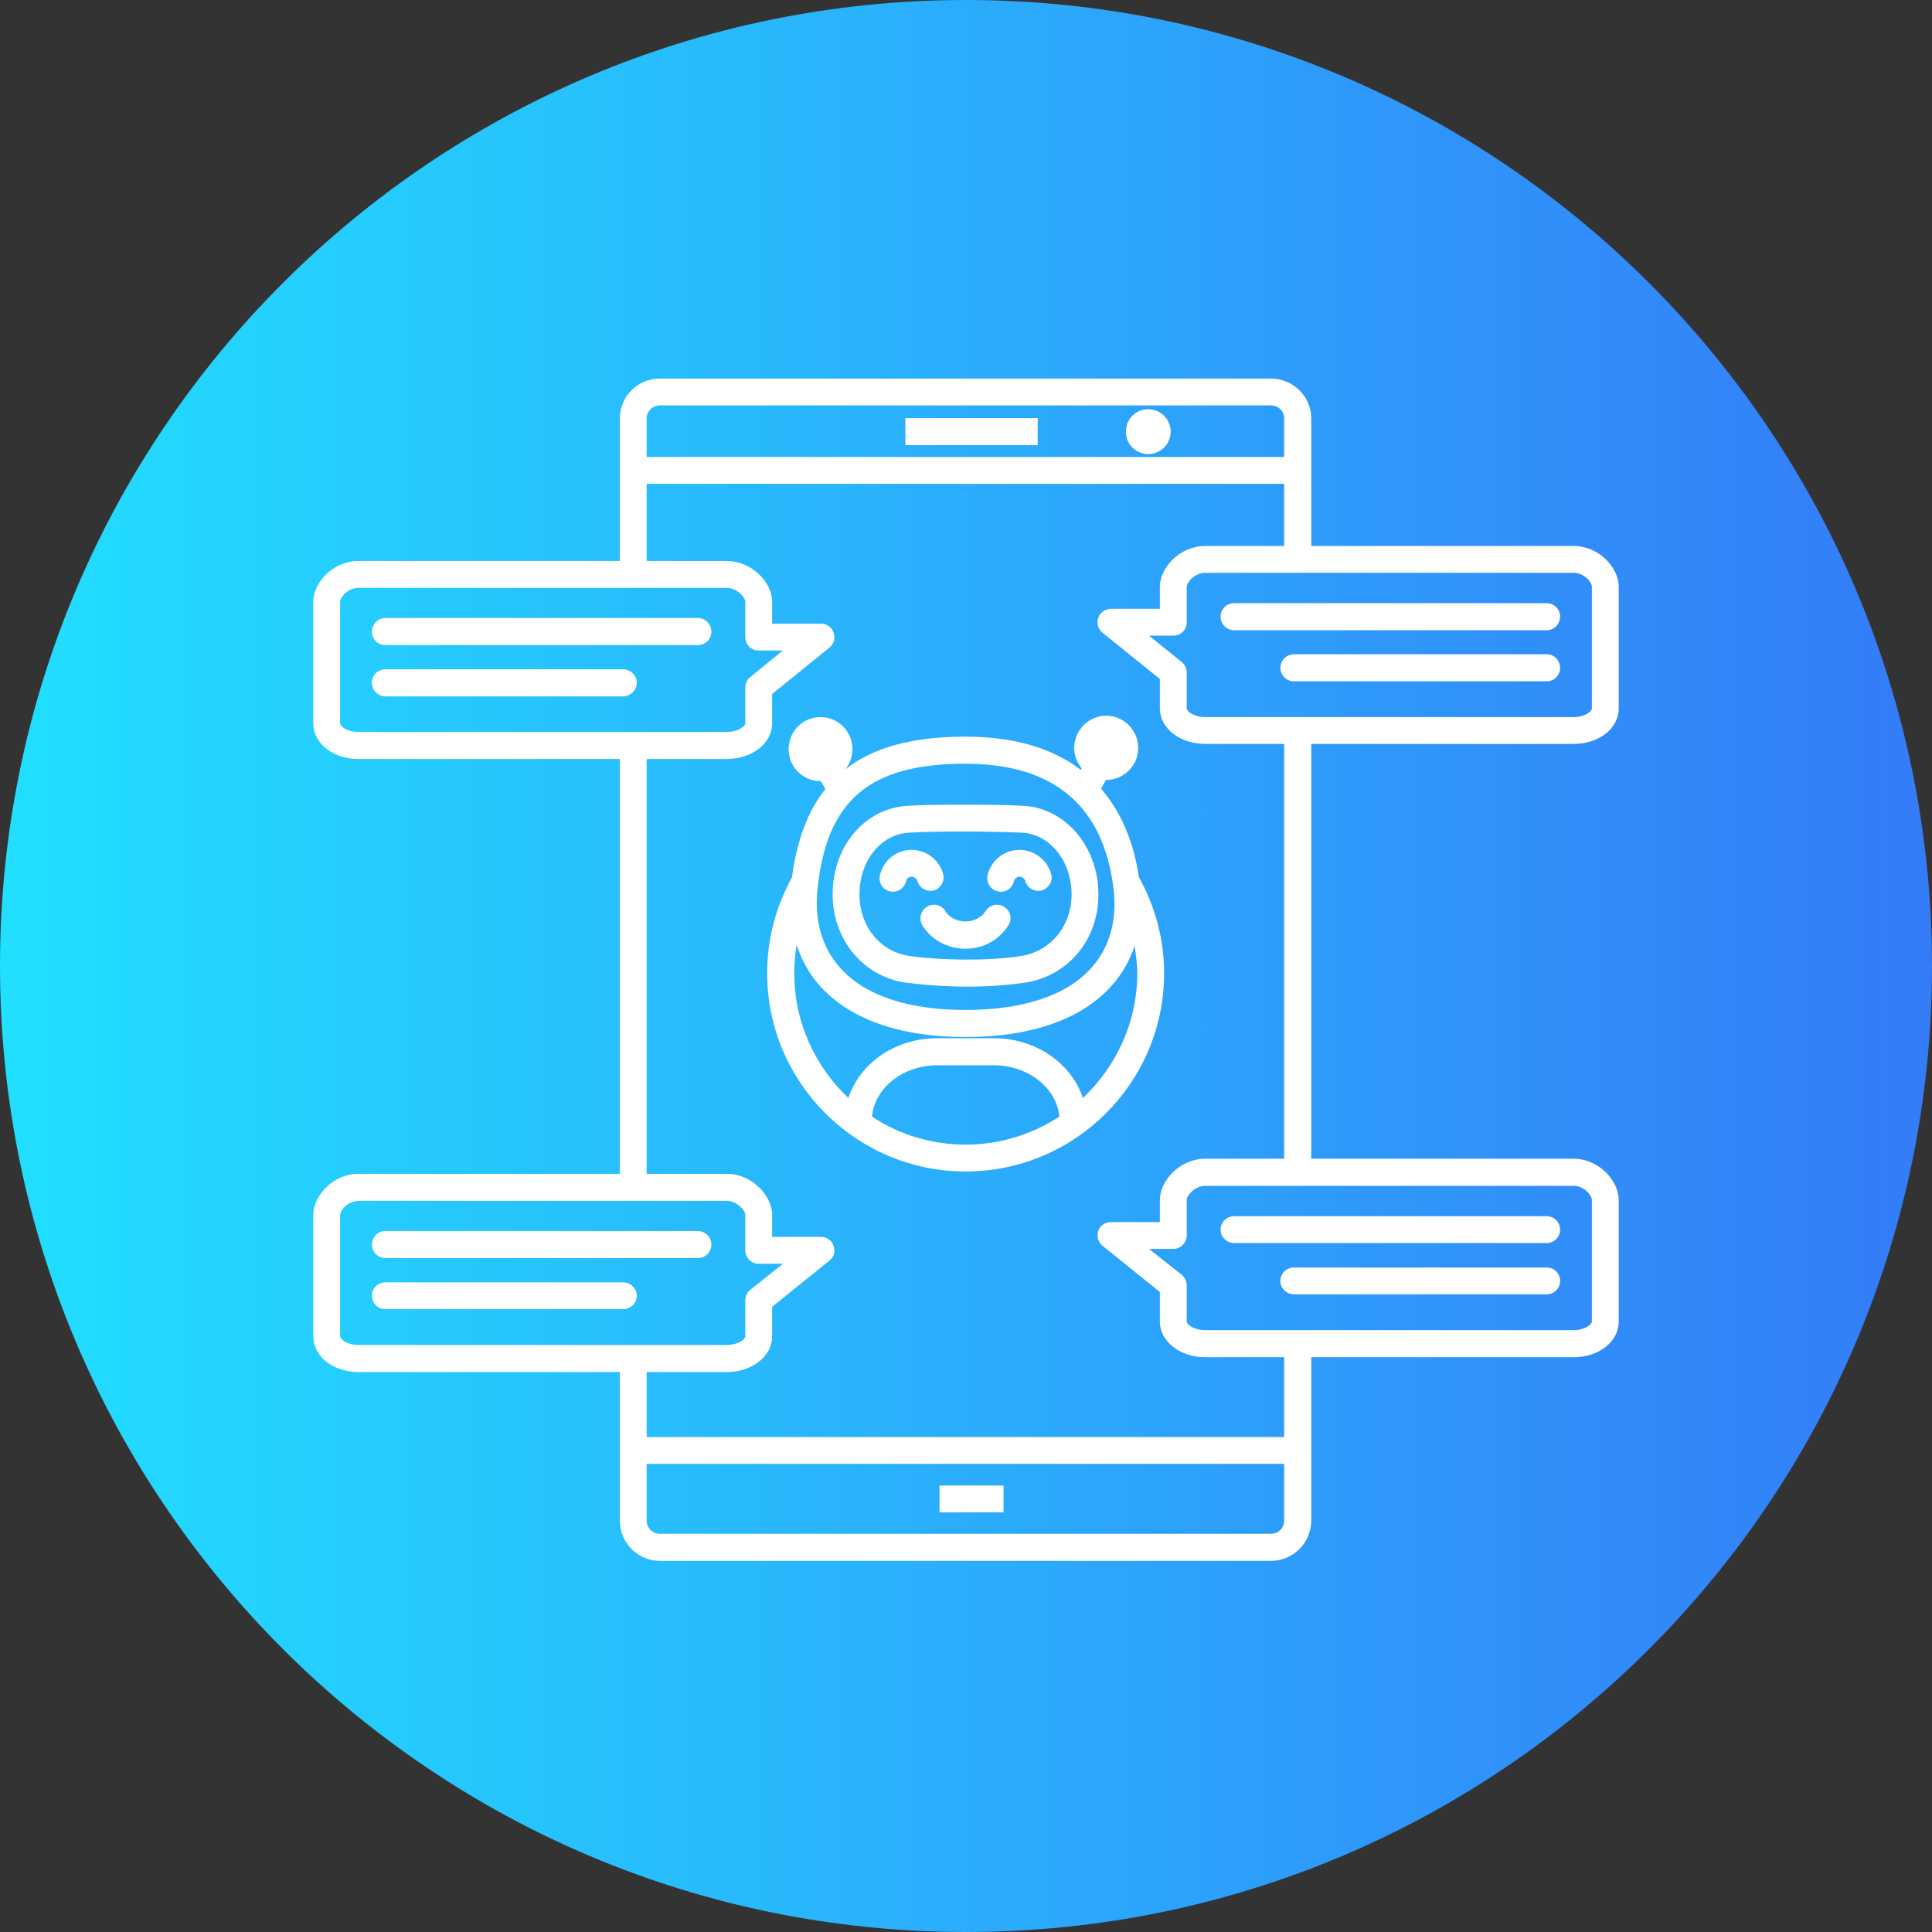
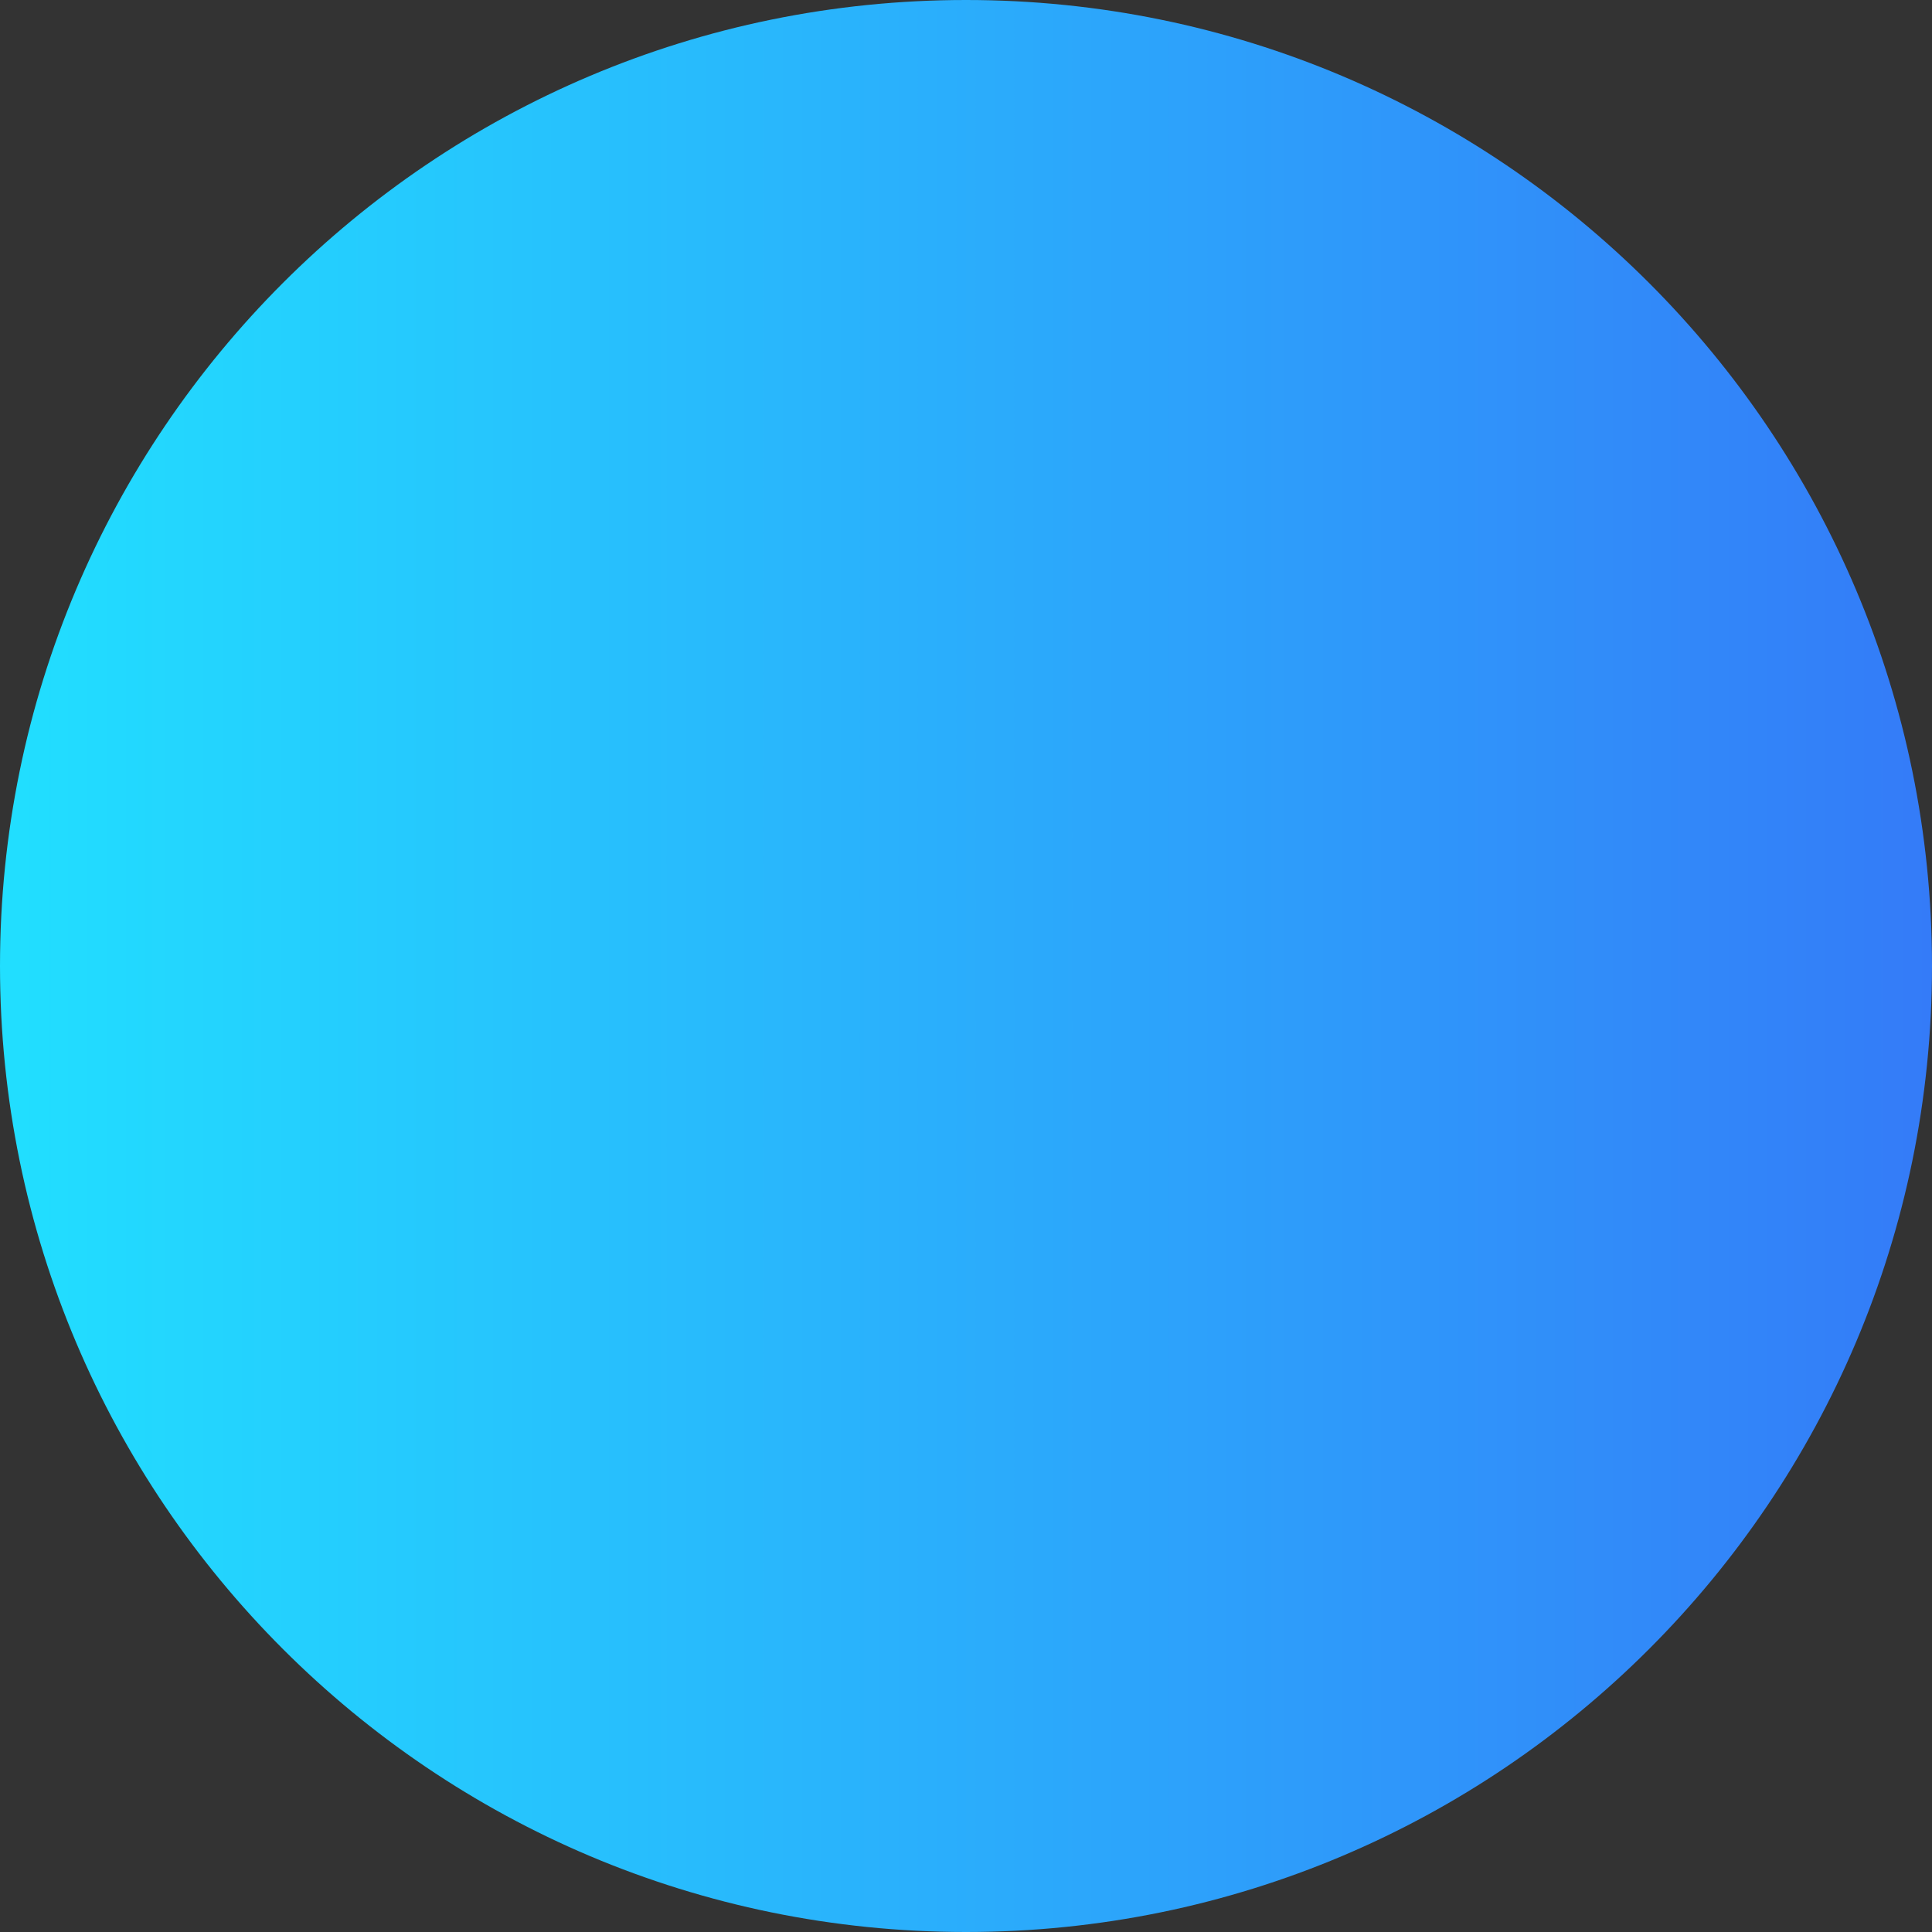
<svg xmlns="http://www.w3.org/2000/svg" width="120" height="120" viewBox="0 0 120 120" fill="none">
  <rect x="0" y="0" width="120" height="120" fill="#333333" stroke="none" />
  <path fill-rule="evenodd" clip-rule="evenodd" d="M60 120C93.137 120 120 93.137 120 60C120 26.863 93.137 0 60 0C26.863 0 0 26.863 0 60C0 93.137 26.863 120 60 120Z" fill="url(#paint0_linear)" />
-   <path fill-rule="evenodd" clip-rule="evenodd" d="M40.984 23.514C39.609 23.514 38.498 24.625 38.498 25.985V34.846H22.267C20.673 34.846 19.459 36.191 19.459 37.376V44.935C19.459 46.163 20.673 47.143 22.267 47.143H38.498V72.908H22.267C20.673 72.908 19.459 74.282 19.459 75.452V82.997C19.459 84.24 20.673 85.22 22.267 85.22H38.498V94.447C38.498 95.821 39.609 96.947 40.984 96.947H78.943C80.318 96.947 81.444 95.821 81.444 94.447V84.299H97.733C99.327 84.299 100.541 83.319 100.541 82.091V74.531C100.541 73.347 99.327 71.972 97.733 71.972H81.444V46.207H97.733C99.327 46.207 100.541 45.242 100.541 43.999V36.44C100.541 35.27 99.327 33.91 97.733 33.91H81.444V25.985C81.444 24.625 80.318 23.514 78.943 23.514H40.984ZM40.165 25.985C40.165 25.546 40.53 25.18 40.984 25.18H78.943C79.411 25.18 79.762 25.546 79.762 25.985V28.383H40.165V25.985ZM40.165 30.05H79.762V33.91H74.864C73.27 33.91 72.041 35.27 72.041 36.44V37.814H69C68.664 37.814 68.328 38.033 68.21 38.37C68.108 38.706 68.196 39.072 68.488 39.306L72.041 42.172V43.999C72.041 45.242 73.299 46.207 74.864 46.207H79.762V71.972H74.864C73.27 71.972 72.041 73.347 72.041 74.531V75.906H69C68.664 75.906 68.328 76.11 68.21 76.447C68.108 76.783 68.196 77.148 68.488 77.382L72.041 80.248V82.091C72.041 83.319 73.299 84.299 74.864 84.299H79.762V89.256H40.165V85.22H45.136C46.716 85.22 47.959 84.24 47.959 82.997V81.169L51.512 78.303C51.804 78.084 51.892 77.719 51.775 77.382C51.673 77.046 51.351 76.827 51 76.827H47.959V75.452C47.959 74.282 46.716 72.908 45.136 72.908H40.165V47.143H45.136C46.716 47.143 47.959 46.164 47.959 44.935V43.108L51.512 40.227C51.804 39.993 51.892 39.627 51.775 39.306C51.673 38.955 51.351 38.735 51 38.735H47.959V37.376C47.959 36.191 46.716 34.846 45.136 34.846H40.165V30.05ZM73.709 43.999V41.762C73.709 41.514 73.591 41.28 73.401 41.119L71.369 39.481H72.89C73.343 39.481 73.709 39.116 73.709 38.648V36.44C73.709 36.176 74.206 35.577 74.864 35.577H97.733C98.406 35.577 98.874 36.176 98.874 36.44V43.999C98.874 44.19 98.435 44.541 97.733 44.541H74.864C74.162 44.541 73.709 44.19 73.709 43.999ZM21.126 44.935V37.376C21.126 37.112 21.594 36.513 22.267 36.513H45.136C45.794 36.513 46.291 37.112 46.291 37.376V39.569C46.291 40.037 46.657 40.402 47.11 40.402H48.631L46.599 42.055C46.394 42.215 46.291 42.45 46.291 42.698V44.935C46.291 45.111 45.838 45.462 45.136 45.462H22.267C21.55 45.462 21.126 45.111 21.126 44.935ZM73.709 82.091V79.853C73.709 79.59 73.591 79.342 73.401 79.181L71.369 77.572H72.89C73.343 77.572 73.709 77.178 73.709 76.724V74.531C73.709 74.253 74.206 73.654 74.864 73.654H97.733C98.406 73.654 98.874 74.253 98.874 74.531V82.091C98.874 82.266 98.435 82.617 97.733 82.617H74.864C74.162 82.617 73.709 82.266 73.709 82.091ZM21.126 82.997V75.452C21.126 75.204 21.594 74.59 22.267 74.59H45.136C45.794 74.59 46.291 75.204 46.291 75.452V77.645C46.291 78.113 46.657 78.494 47.11 78.494H48.631L46.599 80.117C46.394 80.278 46.291 80.511 46.291 80.775V82.997C46.291 83.187 45.838 83.538 45.136 83.538H22.267C21.55 83.538 21.126 83.187 21.126 82.997ZM40.165 94.447V90.923H79.762V94.447C79.762 94.9 79.411 95.266 78.943 95.266H40.984C40.53 95.266 40.165 94.9 40.165 94.447ZM71.047 25.444C70.96 25.473 70.872 25.488 70.784 25.517C70.696 25.561 70.623 25.605 70.535 25.648C70.477 25.707 70.404 25.765 70.331 25.824C70.272 25.897 70.214 25.955 70.155 26.029C70.126 26.116 70.067 26.189 70.024 26.277C69.994 26.365 69.98 26.453 69.965 26.54C69.936 26.628 69.936 26.716 69.936 26.818C69.936 26.906 69.936 26.994 69.965 27.081C69.98 27.184 69.994 27.257 70.024 27.345C70.067 27.432 70.126 27.505 70.155 27.593C70.214 27.652 70.272 27.725 70.331 27.798C70.404 27.856 70.477 27.915 70.535 27.973C70.623 28.017 70.696 28.061 70.784 28.09C70.872 28.134 70.96 28.163 71.047 28.178C71.15 28.193 71.223 28.207 71.325 28.207C71.413 28.207 71.501 28.193 71.574 28.178C71.691 28.163 71.778 28.134 71.851 28.09C71.954 28.061 72.012 28.017 72.085 27.973C72.173 27.915 72.232 27.856 72.305 27.798C72.363 27.725 72.422 27.652 72.48 27.593C72.524 27.505 72.568 27.432 72.597 27.345C72.641 27.257 72.67 27.184 72.685 27.081C72.7 26.994 72.714 26.906 72.714 26.818C72.714 26.716 72.7 26.628 72.685 26.54C72.67 26.453 72.641 26.365 72.597 26.277C72.568 26.189 72.524 26.116 72.48 26.029C72.422 25.955 72.363 25.897 72.305 25.824C72.232 25.765 72.173 25.707 72.085 25.648C72.012 25.605 71.954 25.561 71.851 25.517C71.778 25.488 71.691 25.473 71.574 25.444C71.486 25.429 71.413 25.414 71.325 25.414C71.223 25.414 71.135 25.429 71.047 25.444ZM56.235 27.652H64.453V25.97H56.235V27.652ZM76.662 37.463C76.18 37.463 75.814 37.843 75.814 38.297C75.814 38.765 76.18 39.145 76.662 39.145H96.066C96.534 39.145 96.9 38.765 96.9 38.297C96.9 37.843 96.534 37.463 96.066 37.463H76.662ZM23.948 38.384C23.466 38.384 23.1 38.779 23.1 39.233C23.1 39.7 23.466 40.066 23.948 40.066H43.338C43.806 40.066 44.186 39.7 44.186 39.233C44.186 38.779 43.806 38.384 43.338 38.384H23.948ZM80.376 40.636C79.908 40.636 79.528 41.017 79.528 41.484C79.528 41.938 79.908 42.318 80.376 42.318H96.066C96.534 42.318 96.9 41.938 96.9 41.484C96.9 41.017 96.534 40.636 96.066 40.636H80.376ZM23.948 41.572C23.466 41.572 23.1 41.938 23.1 42.406C23.1 42.873 23.466 43.254 23.948 43.254H38.688C39.156 43.254 39.551 42.873 39.551 42.406C39.551 41.938 39.156 41.572 38.688 41.572H23.948ZM66.719 46.456C66.719 46.938 66.909 47.377 67.187 47.728L67.128 47.816C65.505 46.573 63.195 45.754 59.964 45.754C56.703 45.754 54.246 46.412 52.506 47.787C52.769 47.45 52.945 47.012 52.945 46.529C52.945 45.432 52.067 44.541 50.971 44.541C49.859 44.541 48.982 45.432 48.982 46.529C48.982 47.626 49.859 48.518 50.971 48.518H50.985L51.263 49.015C50.166 50.375 49.494 52.217 49.187 54.513C48.207 56.282 47.651 58.285 47.651 60.45C47.651 67.234 53.179 72.762 59.978 72.762C66.778 72.762 72.305 67.234 72.305 60.45C72.305 58.271 71.72 56.253 70.74 54.484C70.462 52.597 69.79 50.609 68.386 48.986L68.693 48.445H68.708C69.804 48.445 70.696 47.553 70.696 46.456C70.696 45.359 69.804 44.453 68.708 44.453C67.626 44.453 66.719 45.359 66.719 46.456ZM52.199 60.128C51.058 58.87 50.561 57.16 50.781 55.171C51.365 49.673 54.041 47.436 59.964 47.436C65.447 47.436 68.532 50.038 69.161 55.186C69.395 57.13 68.942 58.827 67.801 60.099C66.28 61.824 63.561 62.731 59.964 62.731C56.425 62.731 53.72 61.839 52.199 60.128ZM49.333 60.45C49.333 59.85 49.377 59.28 49.479 58.695C49.801 59.645 50.269 60.508 50.941 61.254C52.813 63.316 55.913 64.412 59.964 64.412C64.072 64.412 67.201 63.301 69.059 61.21C69.702 60.493 70.17 59.645 70.477 58.753C70.55 59.309 70.638 59.865 70.638 60.45C70.638 63.506 69.322 66.255 67.26 68.2C66.558 66.065 64.35 64.485 61.733 64.485H58.223C55.591 64.485 53.398 66.05 52.696 68.2C50.634 66.255 49.333 63.506 49.333 60.45ZM54.158 69.355C54.334 67.571 56.074 66.167 58.223 66.167H61.733C63.853 66.167 65.637 67.571 65.798 69.355C64.116 70.451 62.113 71.095 59.978 71.095C57.814 71.095 55.811 70.451 54.158 69.355ZM56.352 50.053C53.691 50.214 51.716 52.583 51.716 55.551C51.716 58.373 53.632 60.669 56.279 61.035C57.288 61.166 58.677 61.283 60.11 61.283C61.323 61.283 62.566 61.195 63.663 61.035C66.353 60.625 68.225 58.373 68.225 55.551C68.225 52.597 66.178 50.199 63.59 50.053C62.625 49.995 61.177 49.98 59.744 49.98C58.487 49.98 57.229 49.995 56.352 50.053ZM56.513 59.382C54.67 59.119 53.383 57.554 53.383 55.551C53.383 53.475 54.699 51.822 56.44 51.72C57.302 51.662 58.56 51.647 59.803 51.647C61.177 51.647 62.596 51.676 63.487 51.72C65.213 51.808 66.558 53.489 66.558 55.551C66.558 57.511 65.271 59.09 63.414 59.382C62.391 59.543 61.236 59.602 60.11 59.602C58.764 59.602 57.463 59.514 56.513 59.382ZM61.338 54.352C61.25 54.82 61.513 55.259 61.967 55.361C62.025 55.376 62.113 55.39 62.157 55.39C62.552 55.39 62.903 55.112 62.976 54.732C63.02 54.571 63.166 54.454 63.327 54.454C63.487 54.454 63.634 54.571 63.678 54.718C63.809 55.171 64.277 55.419 64.716 55.303C65.154 55.171 65.418 54.703 65.286 54.264C65.023 53.402 64.233 52.788 63.327 52.788C62.376 52.788 61.572 53.431 61.338 54.352ZM54.656 54.352C54.539 54.82 54.831 55.259 55.255 55.361C55.343 55.376 55.401 55.39 55.46 55.39C55.84 55.39 56.191 55.112 56.279 54.732C56.308 54.571 56.44 54.454 56.615 54.454C56.79 54.454 56.937 54.571 56.98 54.718C57.112 55.171 57.565 55.419 58.019 55.303C58.443 55.171 58.706 54.703 58.574 54.264C58.326 53.402 57.536 52.788 56.615 52.788C55.679 52.788 54.875 53.431 54.656 54.352ZM57.58 56.312C57.185 56.56 57.054 57.072 57.288 57.467C57.829 58.359 58.852 58.929 59.964 58.929C61.089 58.929 62.113 58.359 62.639 57.452C62.888 57.072 62.756 56.545 62.347 56.312C61.952 56.078 61.44 56.209 61.206 56.604C60.972 56.984 60.49 57.233 59.964 57.233C59.452 57.233 58.94 56.984 58.721 56.589C58.56 56.326 58.282 56.194 58.019 56.194C57.858 56.194 57.712 56.238 57.58 56.312ZM76.662 75.54C76.18 75.54 75.814 75.906 75.814 76.388C75.814 76.827 76.18 77.207 76.662 77.207H96.066C96.534 77.207 96.9 76.827 96.9 76.388C96.9 75.906 96.534 75.54 96.066 75.54H76.662ZM23.948 76.461C23.466 76.461 23.1 76.841 23.1 77.309C23.1 77.763 23.466 78.143 23.948 78.143H43.338C43.806 78.143 44.186 77.763 44.186 77.309C44.186 76.841 43.806 76.461 43.338 76.461H23.948ZM80.376 78.728C79.908 78.728 79.528 79.093 79.528 79.561C79.528 80.014 79.908 80.394 80.376 80.394H96.066C96.534 80.394 96.9 80.014 96.9 79.561C96.9 79.093 96.534 78.728 96.066 78.728H80.376ZM23.948 79.649C23.466 79.649 23.1 80.014 23.1 80.482C23.1 80.95 23.466 81.316 23.948 81.316H38.688C39.156 81.316 39.551 80.95 39.551 80.482C39.551 80.014 39.156 79.649 38.688 79.649H23.948ZM58.355 93.935H62.332V92.268H58.355V93.935Z" fill="white" />
  <defs>
    <linearGradient id="paint0_linear" x1="120" y1="0" x2="0" y2="0" gradientUnits="userSpaceOnUse">
      <stop stop-color="#347BF8" />
      <stop offset="1" stop-color="#21DFFF" />
    </linearGradient>
  </defs>
</svg>